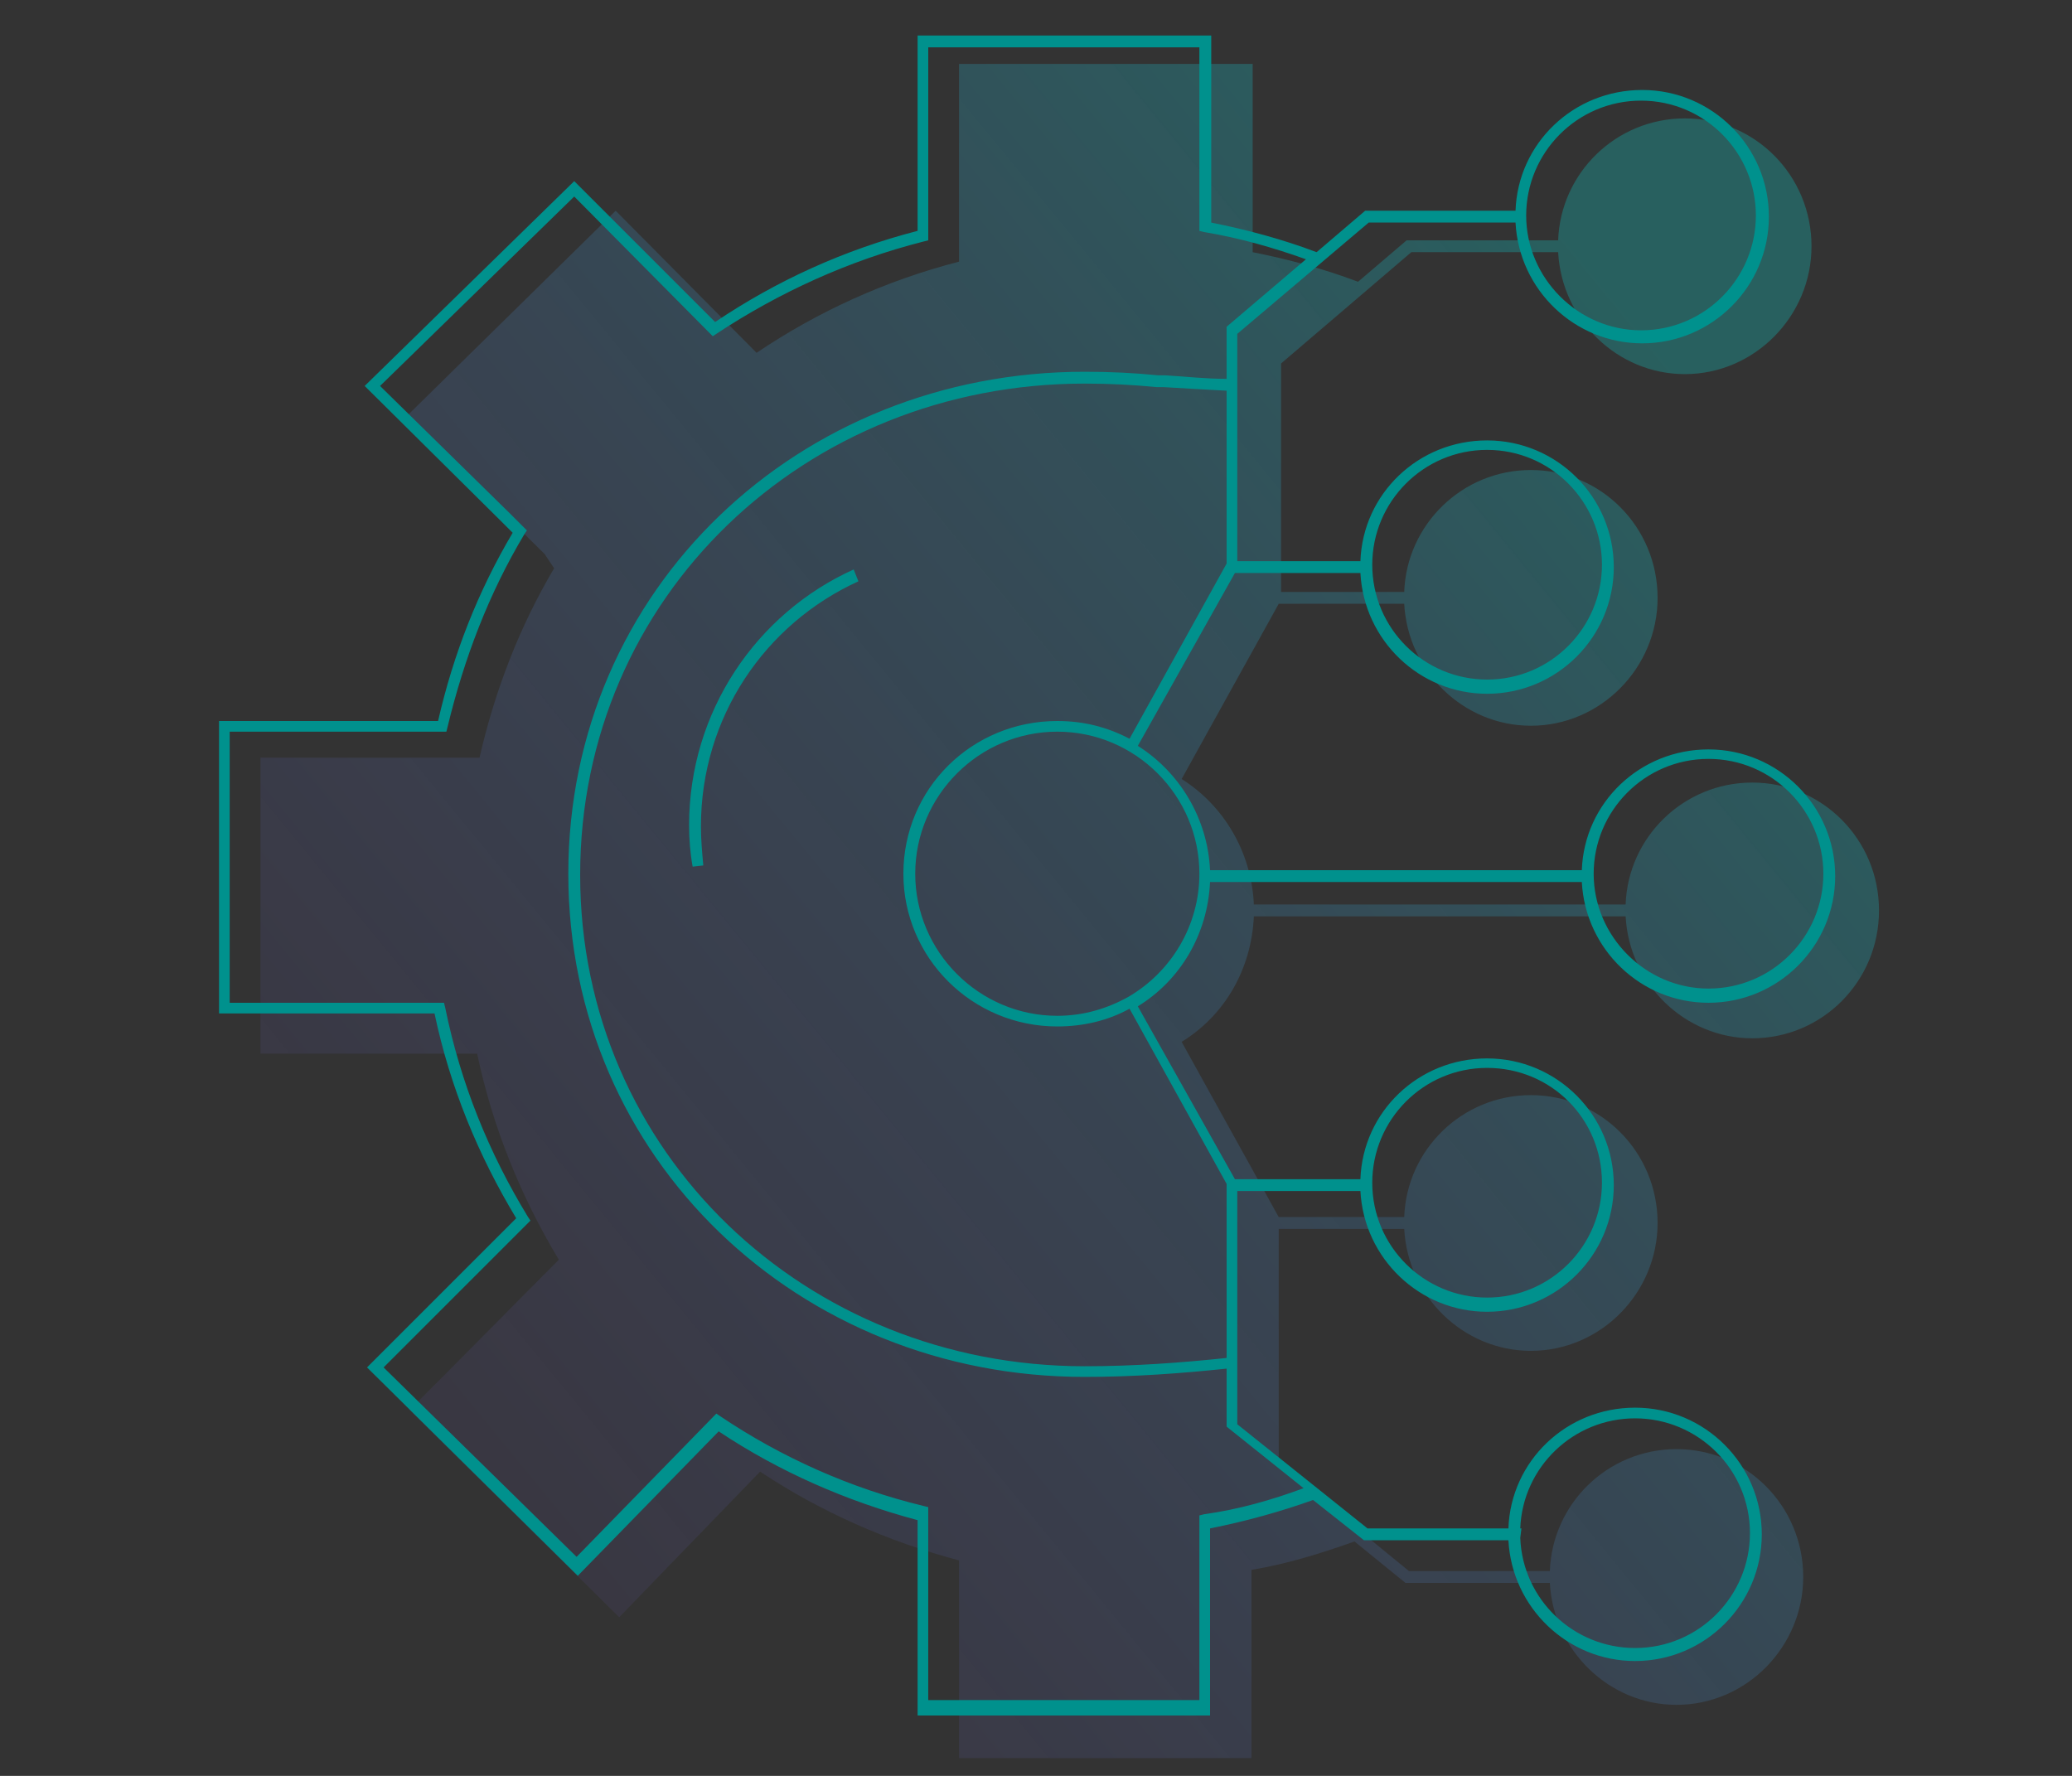
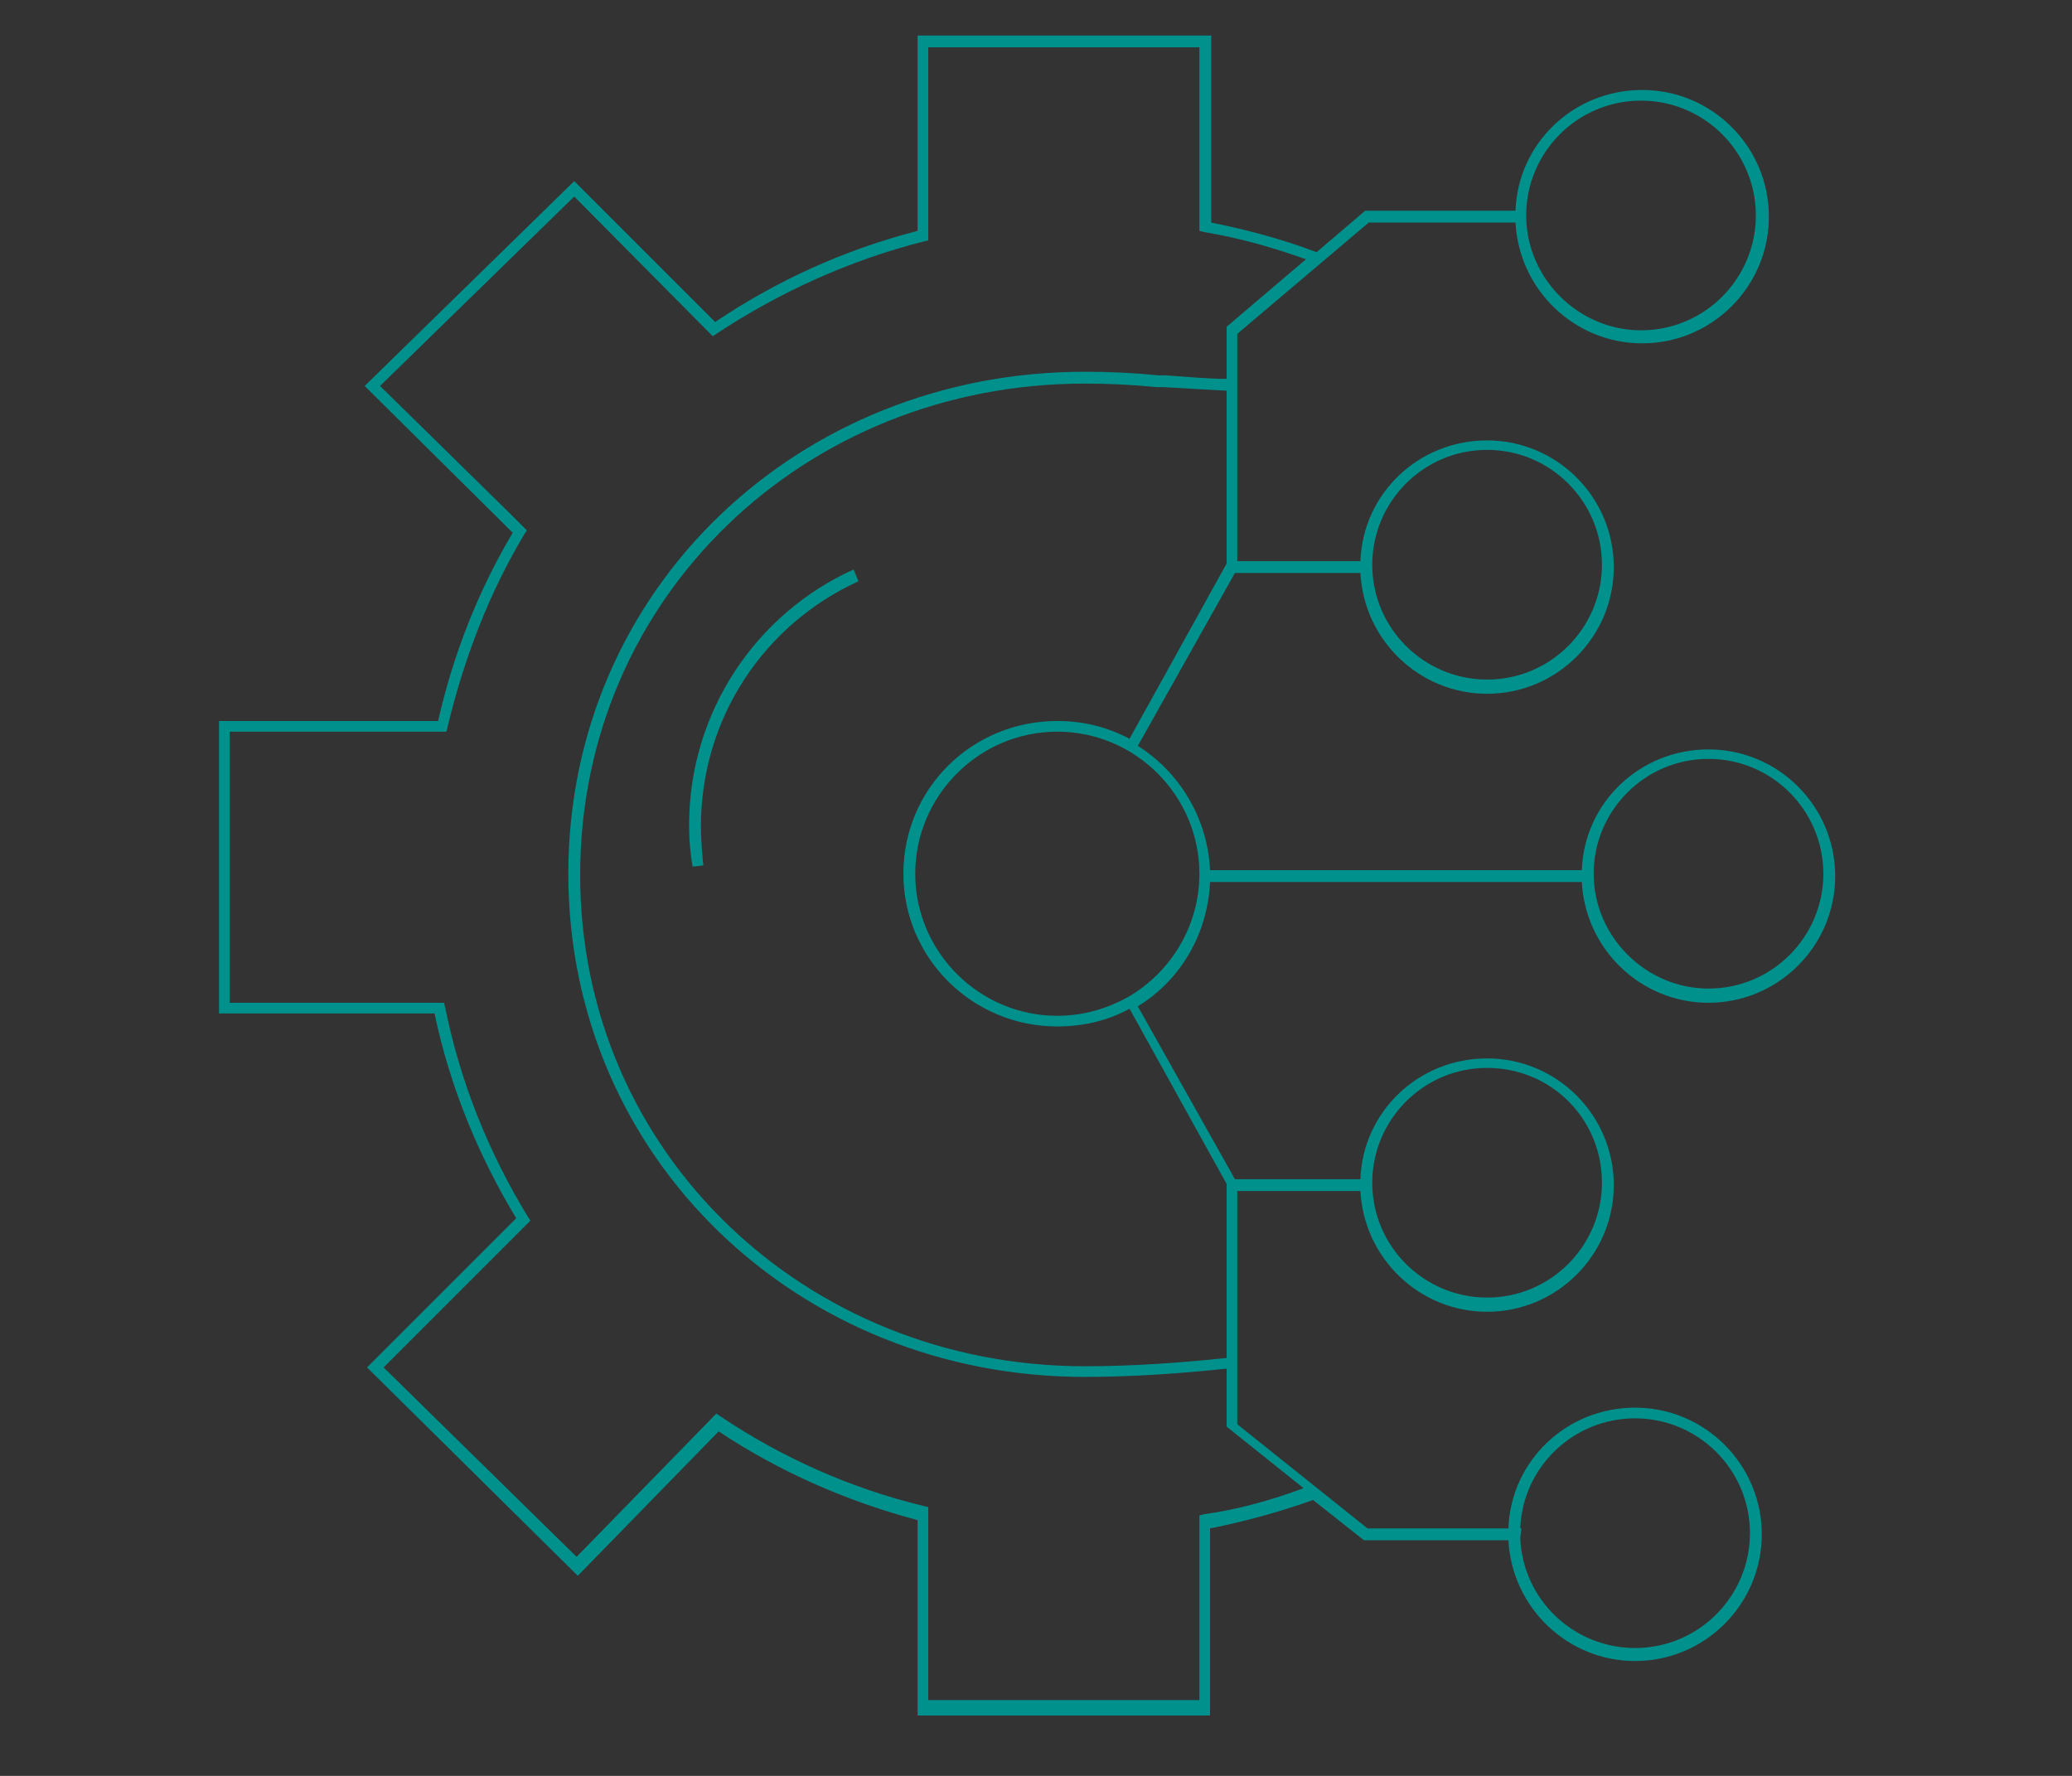
<svg xmlns="http://www.w3.org/2000/svg" version="1.1" id="Layer_1" x="0px" y="0px" viewBox="0 0 175 150" style="enable-background:new 0 0 175 150;" xml:space="preserve">
  <rect x="0" y="0" width="175" height="150" fill="#333333" stroke="none" />
  <style type="text/css">
	.st0{opacity:0.3;fill-rule:evenodd;clip-rule:evenodd;fill:url(#SVGID_1_);enable-background:new    ;}
	.st1{fill-rule:evenodd;clip-rule:evenodd;fill:#00918D;}
</style>
  <linearGradient id="SVGID_1_" gradientUnits="userSpaceOnUse" x1="173.312" y1="131.367" x2="-21.969" y2="-28.713" gradientTransform="matrix(1 0 0 -1 0 150.89)">
    <stop offset="0.123" style="stop-color:#0EC9C4" />
    <stop offset="0.662" style="stop-color:#816EFE;stop-opacity:0.25" />
    <stop offset="0.891" style="stop-color:#816EFE;stop-opacity:0.3" />
    <stop offset="1" style="stop-color:#049792;stop-opacity:0" />
    <stop offset="1" style="stop-color:#FFFFFF" />
  </linearGradient>
-   <path class="st0" d="M81,5.4h24.8v15.9c3,0.6,6,1.4,8.9,2.5l4.1-3.5h12.8c0.2-5.7,4.9-10.3,10.7-10.3c5.9,0,10.7,4.8,10.7,10.8  c0,5.9-4.8,10.8-10.7,10.8c-5.7,0-10.4-4.6-10.7-10.3h-12.4l-5.5,4.7l-5.5,4.7V50h10.4c0.2-5.7,4.9-10.3,10.7-10.3  c5.9,0,10.7,4.8,10.7,10.8c0,5.9-4.8,10.8-10.7,10.8c-5.7,0-10.4-4.6-10.7-10.3h-10.6l-8.2,14.8c3.5,2.2,5.9,6.1,6.1,10.6h31.4  c0.2-5.7,4.9-10.3,10.7-10.3c5.9,0,10.7,4.8,10.7,10.8s-4.8,10.8-10.7,10.8c-5.7,0-10.4-4.6-10.7-10.3h-31.4  c-0.2,4.5-2.5,8.4-6.1,10.6l8.2,14.8h10.6c0.2-5.7,4.9-10.3,10.7-10.3c5.9,0,10.7,4.8,10.7,10.8c0,5.9-4.8,10.8-10.7,10.8  c-5.7,0-10.4-4.6-10.7-10.3H108v19.9l5.5,4.5l5.5,4.5h11.9c0.2-5.7,4.9-10.3,10.7-10.3c5.9,0,10.7,4.8,10.7,10.8  c0,5.9-4.8,10.8-10.7,10.8c-5.7,0-10.4-4.6-10.7-10.3h-12.2l-4.3-3.5c-2.8,1-5.7,1.9-8.7,2.4v15.9H81v-16.7  c-6-1.6-11.7-4.1-16.8-7.5l-11.9,12.3l-17.7-17.5l12.6-12.7c-3.2-5.3-5.6-11.2-6.9-17.4H22v-25h18.5c1.3-5.7,3.4-11.1,6.3-16  L46,46.8l0,0L34.3,35.2L52,17.8l11.9,12c5.2-3.5,10.9-6.1,17.1-7.7V5.4z" />
  <path class="st1" d="M77.5,3h24.8v15.8c3,0.6,6,1.4,8.9,2.5l4.1-3.5H128c0.2-5.7,4.9-10.2,10.7-10.2c5.9,0,10.7,4.8,10.7,10.7  s-4.8,10.7-10.7,10.7c-5.7,0-10.4-4.5-10.7-10.2h-12.4l-11.1,9.4v19.2h10.4c0.2-5.7,4.9-10.2,10.7-10.2c5.9,0,10.7,4.8,10.7,10.7  c0,5.9-4.8,10.7-10.7,10.7c-5.7,0-10.4-4.5-10.7-10.2h-10.6l-8.2,14.6c3.5,2.2,5.9,6.1,6.1,10.5h31.4c0.2-5.7,4.9-10.2,10.7-10.2  c5.9,0,10.7,4.8,10.7,10.7s-4.8,10.7-10.7,10.7c-5.7,0-10.4-4.5-10.7-10.2h-31.4c-0.2,4.4-2.5,8.3-6.1,10.5l8.2,14.6h10.6  c0.2-5.7,4.9-10.2,10.7-10.2c5.9,0,10.7,4.8,10.7,10.7c0,5.9-4.8,10.7-10.7,10.7c-5.7,0-10.4-4.5-10.7-10.2h-10.4v19.7l11,8.8h11.9  c0.2-5.7,4.9-10.2,10.7-10.2c5.9,0,10.7,4.8,10.7,10.7c0,5.9-4.8,10.7-10.7,10.7c-5.7,0-10.4-4.5-10.7-10.2h-12.2l-4.3-3.4  c-2.8,1-5.7,1.8-8.7,2.4v15.8H77.5v-16.5c-6-1.6-11.7-4.1-16.8-7.5l-11.9,12.2L31,115.5l12.6-12.6c-3.2-5.3-5.6-11.1-6.9-17.3H18.5  V60.9H37c1.3-5.7,3.4-11,6.3-15.9l-0.9-0.9l0,0L30.8,32.6l17.7-17.3l11.9,11.9c5.2-3.5,10.9-6.1,17.1-7.7V3z M110.1,125.7l-6.5-5.2  v-4.9c-3.8,0.4-7.8,0.7-12,0.7C67.5,116.3,48,97.9,48,73.8c0-24.1,19.5-42.4,43.6-42.4c2.2,0,4.2,0.1,6.2,0.3c0.2,0,0.4,0,0.6,0  c1.7,0.1,3.4,0.3,5.2,0.3v-4.4l6.7-5.7c-2.8-1-5.6-1.8-8.6-2.3l-0.4-0.1V4H78.4v16.3l-0.4,0.1c-6.3,1.6-12.2,4.3-17.5,7.8l-0.3,0.2  L48.5,16.6l-16.4,16l11,10.8l1.4,1.4l-0.2,0.3c-3,5-5.1,10.5-6.5,16.3l-0.1,0.4H19.4v22.9h18.1l0.1,0.4c1.3,6.4,3.7,12.3,7,17.7  l0.2,0.3l-12.4,12.4l16.3,16l11.8-12.1l0.3,0.2c5.2,3.5,11,6.1,17.2,7.6l0.4,0.1v16.3h22.9v-15.6l0.4-0.1  C104.6,127.5,107.4,126.7,110.1,125.7z M103.6,33c-1.9-0.1-3.6-0.2-5.3-0.3c-0.2,0-0.4,0-0.6,0c-2-0.2-4-0.3-6.1-0.3  c-23.6,0-42.6,18-42.6,41.5c0,23.5,19.1,41.5,42.6,41.5c4.2,0,8.2-0.3,12-0.7V100l-8.2-14.8c-1.8,1-3.9,1.5-6.1,1.5  c-7.2,0-13-5.8-13-12.9c0-7.2,5.8-12.9,13-12.9c2.2,0,4.2,0.5,6.1,1.5l8.2-14.8V33z M128.4,129.9c0.2,5.2,4.5,9.3,9.7,9.3  c5.4,0,9.7-4.4,9.7-9.7c0-5.4-4.4-9.7-9.7-9.7c-5.2,0-9.5,4.1-9.7,9.3h0.1L128.4,129.9L128.4,129.9z M138.6,8.5  c-5.4,0-9.7,4.4-9.7,9.7s4.4,9.7,9.7,9.7c5.4,0,9.7-4.4,9.7-9.7S144,8.5,138.6,8.5z M125.6,38c-5.4,0-9.7,4.4-9.7,9.7  c0,5.4,4.4,9.7,9.7,9.7c5.4,0,9.7-4.4,9.7-9.7C135.3,42.4,131,38,125.6,38z M72.5,49.1c-7.9,3.6-13.3,11.5-13.3,20.7  c0,1.1,0.1,2.2,0.2,3.3l-0.9,0.1c-0.2-1.1-0.3-2.3-0.3-3.5c0-9.6,5.7-17.9,13.9-21.6L72.5,49.1z M89.3,61.8c-6.6,0-12,5.4-12,12  s5.4,12,12,12c2.2,0,4.2-0.6,6-1.6c3.6-2.1,6-6,6-10.4C101.3,67.2,95.9,61.8,89.3,61.8z M144.3,64.1c-5.4,0-9.7,4.4-9.7,9.7  s4.4,9.7,9.7,9.7c5.4,0,9.7-4.4,9.7-9.7S149.7,64.1,144.3,64.1z M125.6,90.2c-5.4,0-9.7,4.4-9.7,9.7c0,5.4,4.4,9.7,9.7,9.7  c5.4,0,9.7-4.4,9.7-9.7C135.3,94.5,131,90.2,125.6,90.2z" />
</svg>